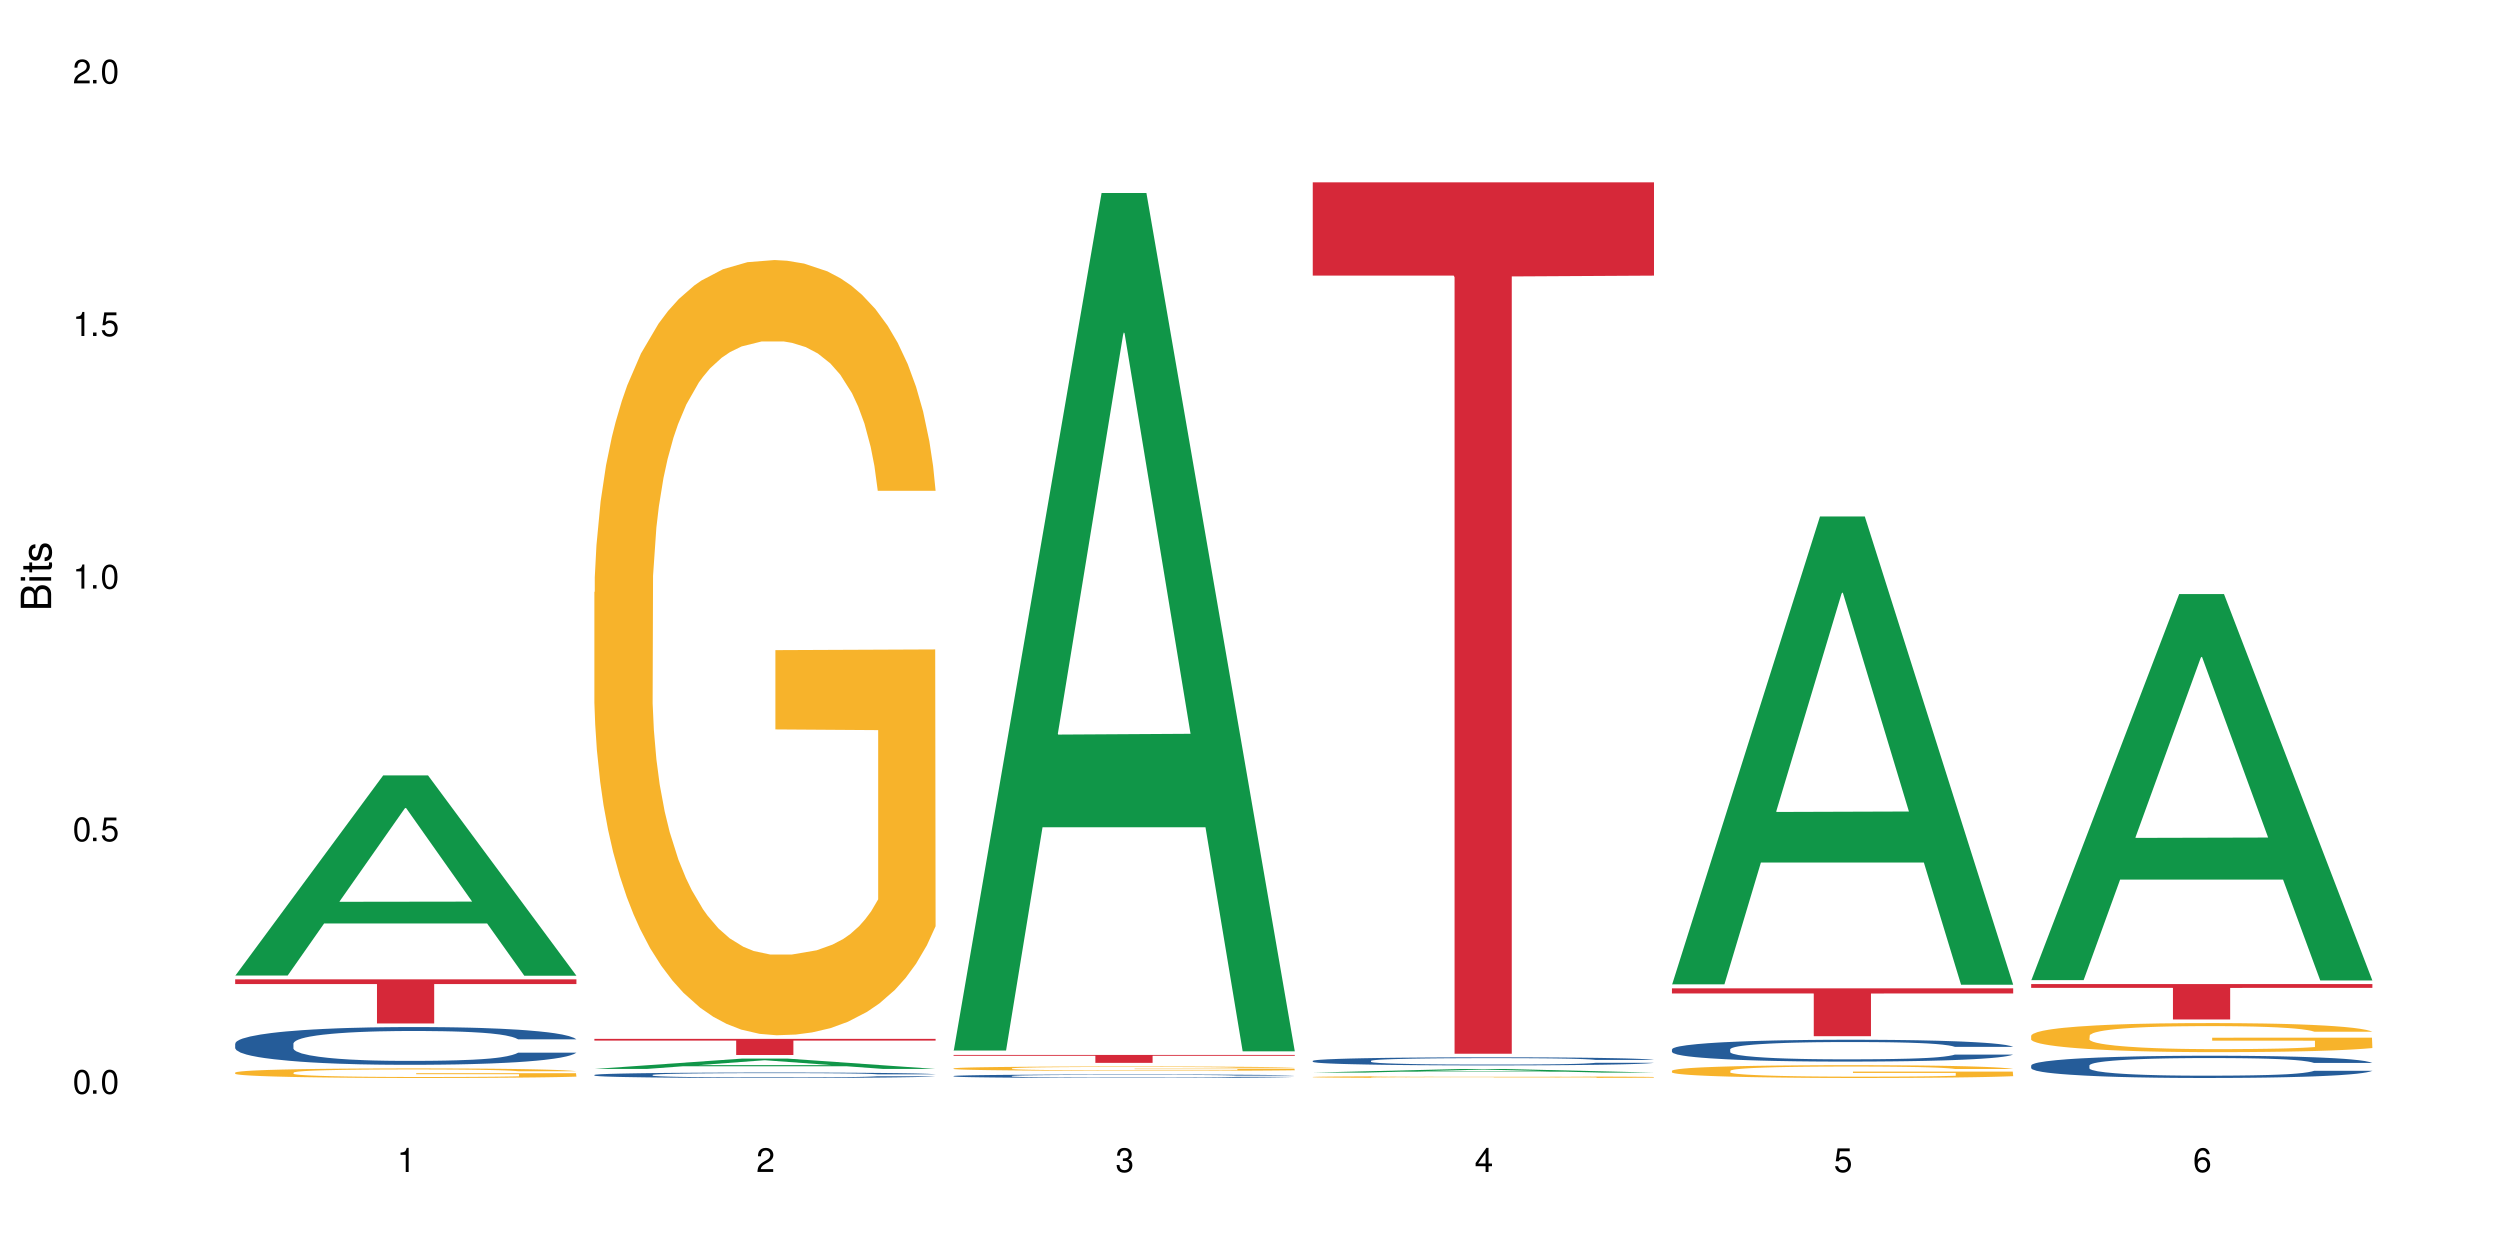
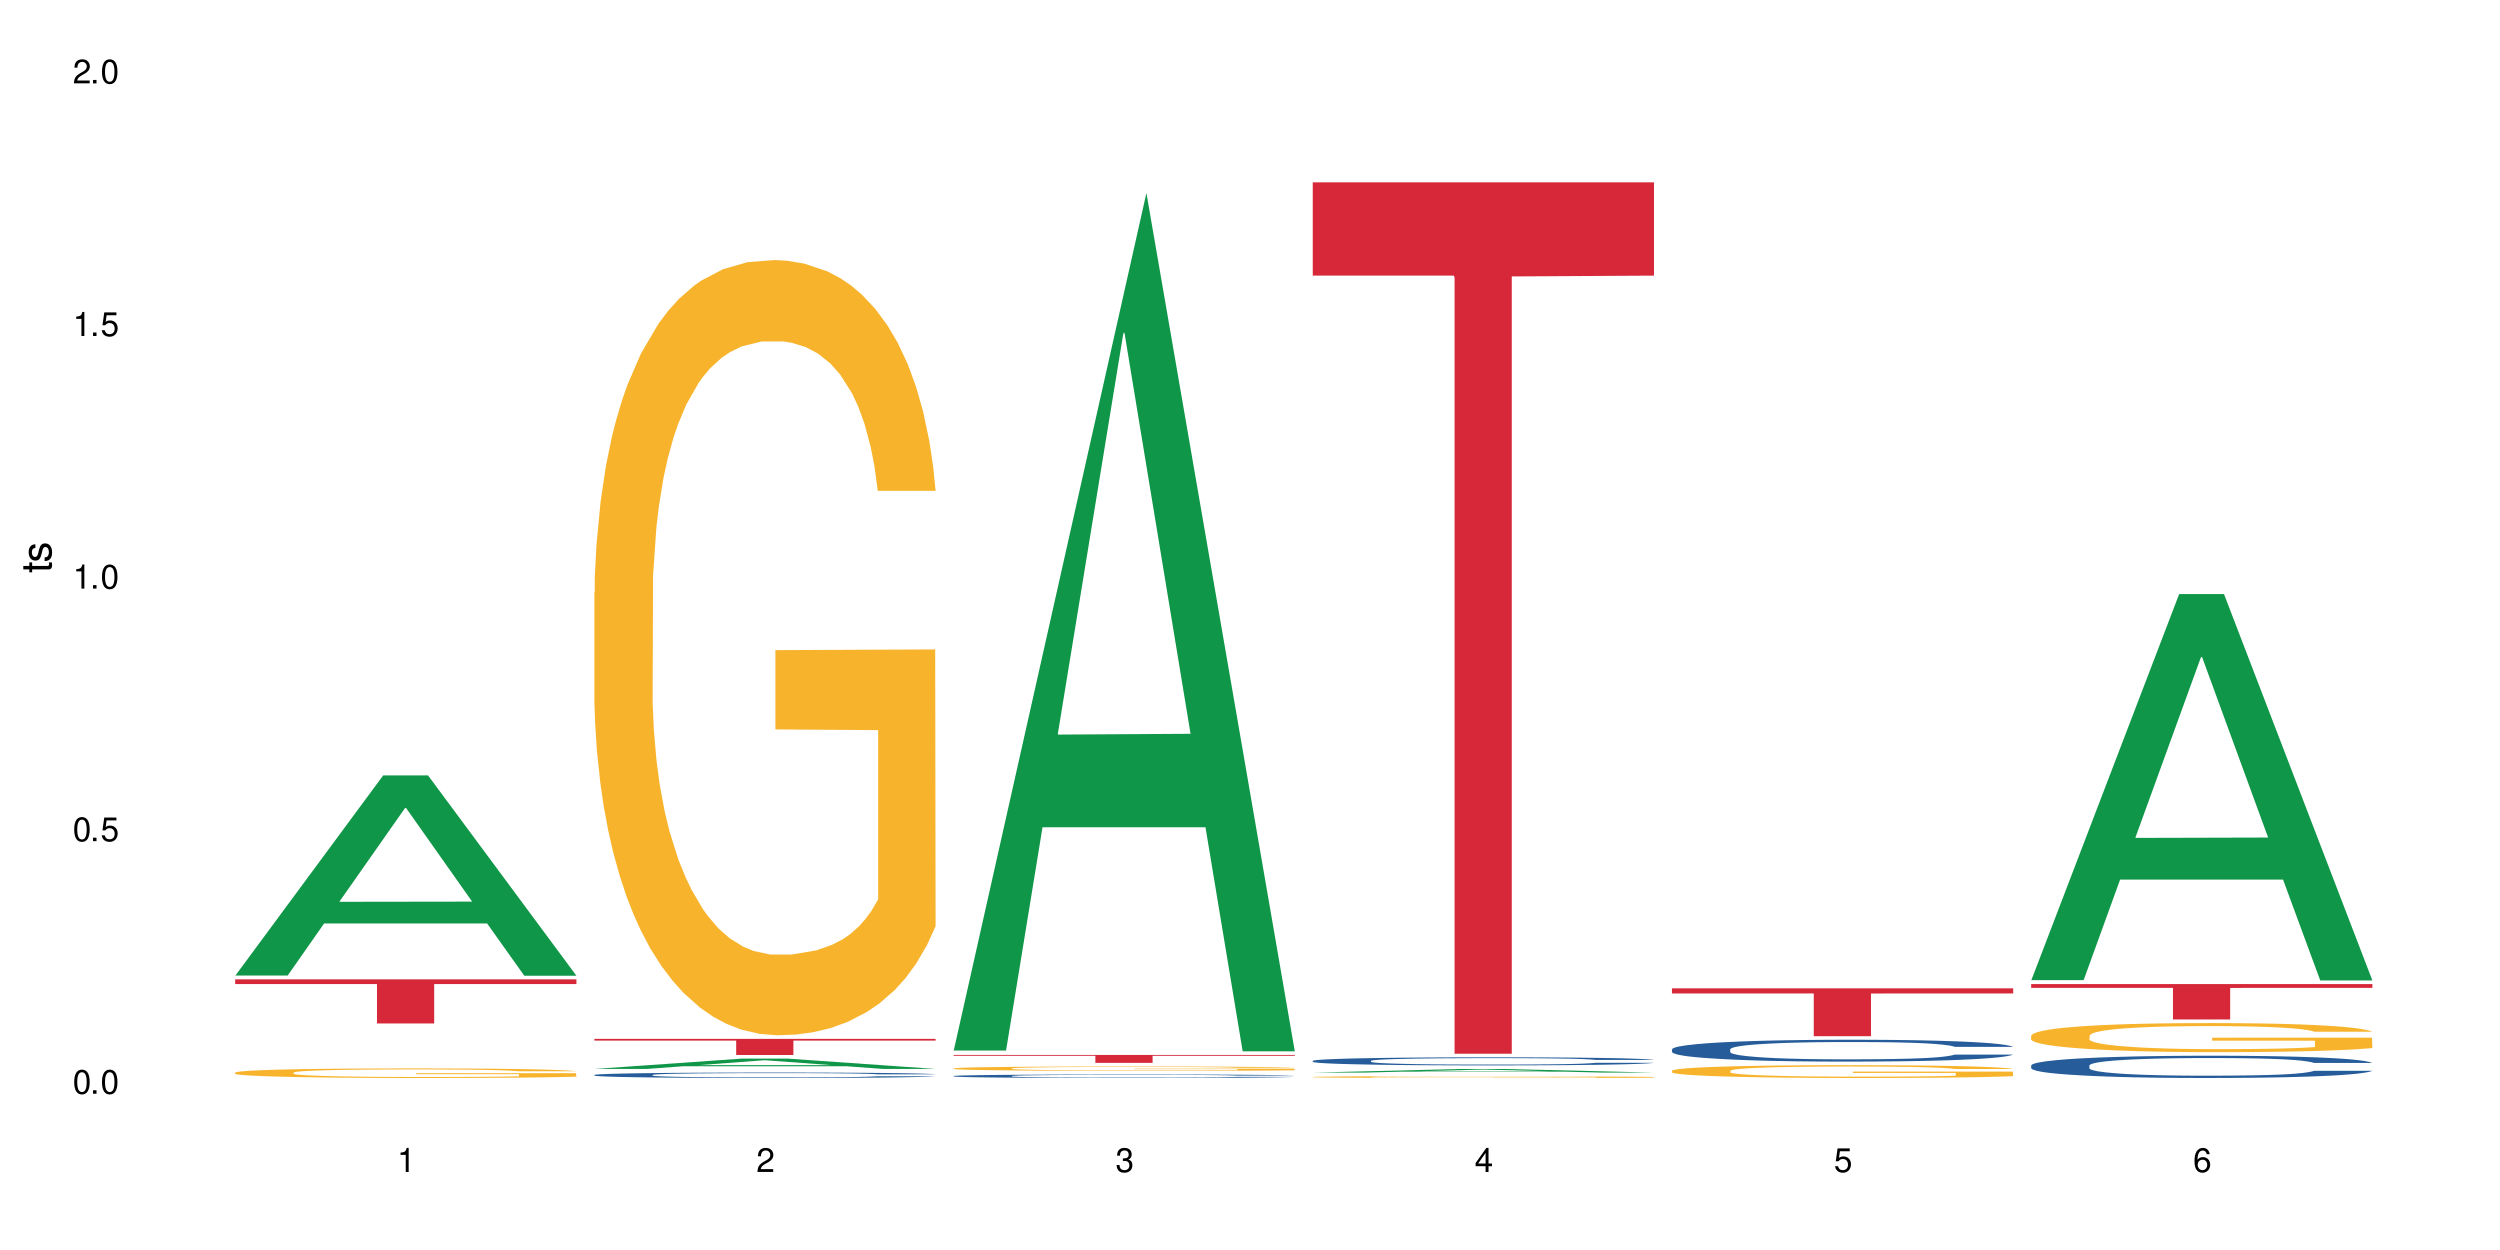
<svg xmlns="http://www.w3.org/2000/svg" xmlns:xlink="http://www.w3.org/1999/xlink" width="720" height="360" viewBox="0 0 720 360">
  <defs>
    <g>
      <g id="glyph-0-0">
</g>
      <g id="glyph-0-1">
        <path d="M 2.641 -6.938 C 2 -6.938 1.422 -6.656 1.078 -6.172 C 0.641 -5.562 0.406 -4.641 0.406 -3.359 C 0.406 -1.016 1.188 0.219 2.641 0.219 C 4.078 0.219 4.859 -1.016 4.859 -3.297 C 4.859 -4.641 4.656 -5.547 4.203 -6.172 C 3.844 -6.656 3.281 -6.938 2.641 -6.938 Z M 2.641 -6.188 C 3.547 -6.188 4 -5.25 4 -3.375 C 4 -1.406 3.562 -0.484 2.625 -0.484 C 1.734 -0.484 1.281 -1.438 1.281 -3.344 C 1.281 -5.25 1.734 -6.188 2.641 -6.188 Z M 2.641 -6.188 " />
      </g>
      <g id="glyph-0-2">
        <path d="M 1.828 -1 L 0.828 -1 L 0.828 0 L 1.828 0 Z M 1.828 -1 " />
      </g>
      <g id="glyph-0-3">
        <path d="M 4.562 -6.797 L 1.062 -6.797 L 0.547 -3.094 L 1.328 -3.094 C 1.719 -3.562 2.047 -3.734 2.578 -3.734 C 3.484 -3.734 4.062 -3.109 4.062 -2.094 C 4.062 -1.125 3.484 -0.531 2.578 -0.531 C 1.828 -0.531 1.375 -0.906 1.188 -1.672 L 0.328 -1.672 C 0.453 -1.109 0.547 -0.844 0.75 -0.594 C 1.125 -0.078 1.828 0.219 2.594 0.219 C 3.969 0.219 4.922 -0.781 4.922 -2.219 C 4.922 -3.562 4.031 -4.484 2.719 -4.484 C 2.25 -4.484 1.859 -4.359 1.469 -4.062 L 1.734 -5.969 L 4.562 -5.969 Z M 4.562 -6.797 " />
      </g>
      <g id="glyph-0-4">
        <path d="M 2.484 -4.938 L 2.484 0 L 3.328 0 L 3.328 -6.938 L 2.766 -6.938 C 2.469 -5.875 2.281 -5.734 0.984 -5.562 L 0.984 -4.938 Z M 2.484 -4.938 " />
      </g>
      <g id="glyph-0-5">
        <path d="M 4.859 -0.828 L 1.281 -0.828 C 1.359 -1.406 1.672 -1.781 2.5 -2.281 L 3.469 -2.828 C 4.406 -3.344 4.906 -4.062 4.906 -4.906 C 4.906 -5.484 4.672 -6.031 4.266 -6.406 C 3.859 -6.766 3.375 -6.938 2.719 -6.938 C 1.859 -6.938 1.219 -6.625 0.844 -6.031 C 0.609 -5.672 0.5 -5.234 0.484 -4.531 L 1.328 -4.531 C 1.359 -5.016 1.406 -5.281 1.531 -5.516 C 1.75 -5.938 2.188 -6.203 2.703 -6.203 C 3.469 -6.203 4.031 -5.641 4.031 -4.891 C 4.031 -4.344 3.719 -3.859 3.125 -3.516 L 2.234 -3 C 0.812 -2.172 0.406 -1.531 0.328 -0.016 L 4.859 -0.016 Z M 4.859 -0.828 " />
      </g>
      <g id="glyph-0-6">
        <path d="M 2.125 -3.188 L 2.578 -3.188 C 3.5 -3.188 3.984 -2.766 3.984 -1.922 C 3.984 -1.062 3.469 -0.531 2.594 -0.531 C 1.656 -0.531 1.203 -1 1.156 -2.016 L 0.312 -2.016 C 0.344 -1.453 0.438 -1.094 0.609 -0.781 C 0.953 -0.109 1.625 0.219 2.547 0.219 C 3.953 0.219 4.859 -0.625 4.859 -1.938 C 4.859 -2.828 4.516 -3.297 3.703 -3.594 C 4.344 -3.844 4.656 -4.328 4.656 -5.031 C 4.656 -6.219 3.875 -6.938 2.578 -6.938 C 1.203 -6.938 0.484 -6.172 0.453 -4.703 L 1.297 -4.703 C 1.312 -5.125 1.344 -5.359 1.453 -5.578 C 1.641 -5.969 2.062 -6.203 2.594 -6.203 C 3.344 -6.203 3.797 -5.75 3.797 -5 C 3.797 -4.516 3.609 -4.219 3.25 -4.047 C 3.016 -3.953 2.703 -3.922 2.125 -3.906 Z M 2.125 -3.188 " />
      </g>
      <g id="glyph-0-7">
        <path d="M 3.141 -1.672 L 3.141 0 L 3.984 0 L 3.984 -1.672 L 4.984 -1.672 L 4.984 -2.438 L 3.984 -2.438 L 3.984 -6.938 L 3.359 -6.938 L 0.266 -2.578 L 0.266 -1.672 Z M 3.141 -2.438 L 1 -2.438 L 3.141 -5.5 Z M 3.141 -2.438 " />
      </g>
      <g id="glyph-0-8">
        <path d="M 4.781 -5.125 C 4.609 -6.266 3.891 -6.938 2.844 -6.938 C 2.094 -6.938 1.422 -6.578 1.031 -5.953 C 0.594 -5.266 0.406 -4.422 0.406 -3.172 C 0.406 -2 0.578 -1.25 0.984 -0.641 C 1.359 -0.078 1.953 0.219 2.703 0.219 C 3.984 0.219 4.922 -0.75 4.922 -2.094 C 4.922 -3.375 4.062 -4.281 2.844 -4.281 C 2.172 -4.281 1.641 -4.031 1.281 -3.516 C 1.281 -5.234 1.828 -6.188 2.797 -6.188 C 3.391 -6.188 3.797 -5.797 3.938 -5.125 Z M 2.734 -3.531 C 3.547 -3.531 4.062 -2.953 4.062 -2.031 C 4.062 -1.156 3.484 -0.531 2.703 -0.531 C 1.922 -0.531 1.328 -1.188 1.328 -2.078 C 1.328 -2.938 1.906 -3.531 2.734 -3.531 Z M 2.734 -3.531 " />
      </g>
      <g id="glyph-1-0">
</g>
      <g id="glyph-1-1">
-         <path d="M 0 -0.953 L 0 -4.891 C 0 -5.719 -0.234 -6.344 -0.734 -6.797 C -1.188 -7.234 -1.812 -7.469 -2.5 -7.469 C -3.547 -7.469 -4.188 -7 -4.625 -5.875 C -4.984 -6.688 -5.625 -7.094 -6.531 -7.094 C -7.172 -7.094 -7.734 -6.859 -8.141 -6.391 C -8.562 -5.922 -8.75 -5.344 -8.75 -4.5 L -8.75 -0.953 Z M -4.984 -2.062 L -7.766 -2.062 L -7.766 -4.219 C -7.766 -4.844 -7.688 -5.203 -7.453 -5.5 C -7.219 -5.812 -6.859 -5.969 -6.375 -5.969 C -5.891 -5.969 -5.531 -5.812 -5.297 -5.5 C -5.062 -5.203 -4.984 -4.844 -4.984 -4.219 Z M -0.984 -2.062 L -4 -2.062 L -4 -4.781 C -4 -5.766 -3.438 -6.359 -2.484 -6.359 C -1.547 -6.359 -0.984 -5.766 -0.984 -4.781 Z M -0.984 -2.062 " />
-       </g>
+         </g>
      <g id="glyph-1-2">
-         <path d="M -6.281 -1.797 L -6.281 -0.797 L 0 -0.797 L 0 -1.797 Z M -8.75 -1.797 L -8.75 -0.797 L -7.484 -0.797 L -7.484 -1.797 Z M -8.75 -1.797 " />
-       </g>
+         </g>
      <g id="glyph-1-3">
        <path d="M -6.281 -3.047 L -6.281 -2.016 L -8.016 -2.016 L -8.016 -1.016 L -6.281 -1.016 L -6.281 -0.172 L -5.469 -0.172 L -5.469 -1.016 L -0.719 -1.016 C -0.078 -1.016 0.281 -1.453 0.281 -2.234 C 0.281 -2.5 0.25 -2.719 0.188 -3.047 L -0.641 -3.047 C -0.609 -2.906 -0.594 -2.766 -0.594 -2.562 C -0.594 -2.141 -0.719 -2.016 -1.156 -2.016 L -5.469 -2.016 L -5.469 -3.047 Z M -6.281 -3.047 " />
      </g>
      <g id="glyph-1-4">
        <path d="M -4.531 -5.25 C -5.766 -5.25 -6.469 -4.422 -6.469 -2.969 C -6.469 -1.516 -5.719 -0.562 -4.547 -0.562 C -3.562 -0.562 -3.094 -1.062 -2.734 -2.562 L -2.516 -3.484 C -2.344 -4.188 -2.094 -4.469 -1.641 -4.469 C -1.047 -4.469 -0.641 -3.875 -0.641 -3 C -0.641 -2.453 -0.797 -2 -1.062 -1.75 C -1.25 -1.594 -1.422 -1.531 -1.875 -1.469 L -1.875 -0.406 C -0.422 -0.453 0.281 -1.266 0.281 -2.922 C 0.281 -4.5 -0.5 -5.516 -1.719 -5.516 C -2.656 -5.516 -3.172 -4.984 -3.469 -3.734 L -3.703 -2.766 C -3.891 -1.953 -4.156 -1.609 -4.594 -1.609 C -5.188 -1.609 -5.547 -2.125 -5.547 -2.938 C -5.547 -3.75 -5.203 -4.172 -4.531 -4.203 Z M -4.531 -5.25 " />
      </g>
    </g>
  </defs>
  <rect x="-72" y="-36" width="864" height="432" fill="rgb(100%, 100%, 100%)" fill-opacity="1" />
  <path fill-rule="nonzero" fill="rgb(6.275%, 58.824%, 28.235%)" fill-opacity="1" d="M 67.73 280.953 L 67.836 280.898 L 110.359 223.316 L 123.273 223.316 L 166.008 281.008 L 150.992 281.008 L 140.281 265.949 L 93.352 265.949 L 82.852 280.953 L 67.73 280.953 L 97.863 259.719 L 135.977 259.664 L 116.973 232.742 L 116.766 232.688 L 116.555 232.852 L 97.758 259.664 L 97.863 259.719 Z M 67.73 280.953 " />
-   <path fill-rule="nonzero" fill="rgb(14.51%, 36.078%, 60%)" fill-opacity="1" d="M 67.73 300.527 L 67.852 300.52 L 67.852 300.281 L 68.211 299.902 L 69.051 299.426 L 69.887 299.098 L 72.047 298.512 L 75.043 297.945 L 78.156 297.508 L 80.434 297.25 L 82.473 297.051 L 87.145 296.684 L 90.145 296.496 L 93.379 296.328 L 97.332 296.156 L 100.211 296.059 L 106.684 295.898 L 111.477 295.832 L 115.191 295.801 L 123.223 295.801 L 128.016 295.84 L 131.492 295.891 L 135.324 295.969 L 138.562 296.059 L 144.195 296.277 L 149.227 296.555 L 151.504 296.715 L 155.102 297.023 L 157.855 297.32 L 159.773 297.578 L 161.934 297.945 L 163.848 298.395 L 165.289 298.898 L 166.008 299.328 L 149.227 299.328 L 148.391 298.93 L 147.43 298.621 L 145.633 298.215 L 143.836 297.926 L 141.316 297.637 L 139.039 297.449 L 135.926 297.262 L 133.168 297.141 L 130.293 297.051 L 127.535 296.992 L 122.262 296.934 L 116.148 296.934 L 113.871 296.953 L 109.199 297.031 L 106.684 297.102 L 103.086 297.242 L 100.57 297.371 L 97.574 297.57 L 95.535 297.738 L 93.02 297.996 L 91.223 298.223 L 89.184 298.551 L 87.984 298.801 L 86.906 299.078 L 85.949 299.406 L 85.23 299.754 L 84.75 300.121 L 84.508 300.48 L 84.508 302.02 L 84.75 302.379 L 85.348 302.793 L 86.906 303.398 L 89.184 303.926 L 91.82 304.344 L 94.336 304.641 L 95.777 304.781 L 97.691 304.941 L 100.688 305.141 L 105.004 305.336 L 107.52 305.418 L 111.355 305.496 L 115.312 305.535 L 120.586 305.535 L 125.258 305.496 L 128.375 305.445 L 131.609 305.367 L 136.043 305.199 L 138.801 305.039 L 141.199 304.852 L 142.996 304.66 L 144.195 304.504 L 145.992 304.195 L 147.43 303.855 L 148.508 303.508 L 149.227 303.172 L 166.008 303.172 L 165.289 303.57 L 164.207 303.957 L 163.129 304.246 L 161.453 304.594 L 159.535 304.898 L 156.777 305.25 L 154.5 305.477 L 151.504 305.727 L 148.75 305.914 L 145.754 306.082 L 141.316 306.281 L 138.441 306.379 L 135.324 306.469 L 131.609 306.551 L 126.938 306.617 L 121.902 306.66 L 117.227 306.668 L 112.195 306.648 L 108.48 306.609 L 103.566 306.52 L 97.453 306.34 L 93.02 306.152 L 89.543 305.965 L 86.547 305.766 L 83.191 305.496 L 78.875 305.059 L 76.238 304.723 L 74.441 304.445 L 72.406 304.055 L 70.969 303.707 L 69.289 303.152 L 68.09 302.445 L 67.73 301.898 Z M 67.73 300.527 " />
  <path fill-rule="nonzero" fill="rgb(96.863%, 70.196%, 16.863%)" fill-opacity="1" d="M 67.73 308.887 L 67.852 308.883 L 67.852 308.832 L 68.332 308.719 L 69.527 308.562 L 71.086 308.434 L 72.766 308.332 L 73.844 308.281 L 75.641 308.207 L 77.199 308.148 L 81.152 308.035 L 86.188 307.93 L 88.945 307.887 L 92.059 307.844 L 96.496 307.797 L 98.531 307.777 L 104.766 307.738 L 111.836 307.711 L 119.625 307.703 L 123.223 307.707 L 128.133 307.719 L 134.848 307.746 L 138.68 307.77 L 141.676 307.797 L 144.793 307.828 L 148.629 307.879 L 152.223 307.938 L 155.102 308 L 157.977 308.074 L 160.375 308.156 L 162.41 308.242 L 164.207 308.348 L 165.289 308.438 L 166.008 308.523 L 149.348 308.523 L 148.391 308.438 L 147.309 308.367 L 145.512 308.285 L 143.715 308.227 L 141.918 308.18 L 138.562 308.113 L 135.684 308.07 L 132.09 308.035 L 128.613 308.016 L 124.66 308 L 122.262 307.992 L 115.91 307.992 L 110.156 308.012 L 106.801 308.031 L 104.406 308.051 L 101.047 308.09 L 99.012 308.121 L 97.812 308.141 L 94.219 308.219 L 91.82 308.289 L 90.504 308.336 L 88.824 308.41 L 87.625 308.48 L 86.309 308.582 L 85.59 308.656 L 84.629 308.828 L 84.508 309.281 L 84.871 309.375 L 85.59 309.48 L 86.547 309.57 L 87.984 309.664 L 89.422 309.738 L 91.941 309.836 L 94.098 309.902 L 95.777 309.945 L 99.012 310.012 L 100.328 310.035 L 103.445 310.082 L 106.684 310.117 L 110.637 310.145 L 113.633 310.16 L 118.426 310.172 L 124.539 310.172 L 131.73 310.16 L 136.285 310.137 L 139.398 310.117 L 141.438 310.102 L 143.953 310.074 L 145.754 310.047 L 147.43 310.02 L 149.469 309.977 L 149.469 309.375 L 119.863 309.375 L 119.863 309.09 L 165.887 309.09 L 166.008 310.074 L 163.488 310.141 L 160.375 310.207 L 157.379 310.258 L 154.262 310.301 L 149.828 310.348 L 146.23 310.379 L 140.719 310.414 L 135.684 310.434 L 130.41 310.449 L 125.738 310.457 L 120.223 310.461 L 115.312 310.457 L 110.039 310.441 L 105.844 310.422 L 102.008 310.395 L 98.172 310.363 L 93.379 310.309 L 90.262 310.266 L 87.027 310.215 L 83.789 310.152 L 80.914 310.082 L 78.996 310.031 L 77.078 309.969 L 75.043 309.895 L 73.125 309.809 L 71.688 309.73 L 70.367 309.641 L 69.41 309.559 L 68.449 309.445 L 67.969 309.355 L 67.73 309.277 Z M 67.73 308.887 " />
  <path fill-rule="nonzero" fill="rgb(83.922%, 15.686%, 22.353%)" fill-opacity="1" d="M 67.73 282.043 L 166.008 282.043 L 166.008 283.406 L 125.047 283.418 L 125.047 294.766 L 108.57 294.766 L 108.57 283.43 L 108.332 283.406 L 67.73 283.406 Z M 67.73 282.043 " />
  <path fill-rule="nonzero" fill="rgb(6.275%, 58.824%, 28.235%)" fill-opacity="1" d="M 171.18 307.855 L 171.285 307.852 L 213.809 304.871 L 226.723 304.871 L 269.453 307.859 L 254.441 307.859 L 243.73 307.078 L 196.797 307.078 L 186.297 307.855 L 171.18 307.855 L 201.312 306.754 L 239.426 306.754 L 220.422 305.359 L 220.211 305.355 L 220 305.363 L 201.207 306.754 L 201.312 306.754 Z M 171.18 307.855 " />
  <path fill-rule="nonzero" fill="rgb(14.51%, 36.078%, 60%)" fill-opacity="1" d="M 171.18 309.574 L 171.297 309.574 L 171.297 309.539 L 171.66 309.484 L 172.496 309.418 L 173.336 309.367 L 175.492 309.285 L 178.488 309.203 L 181.605 309.141 L 183.883 309.102 L 185.922 309.074 L 190.594 309.02 L 193.59 308.992 L 196.828 308.969 L 200.781 308.945 L 203.656 308.93 L 210.129 308.906 L 214.922 308.898 L 218.641 308.895 L 226.668 308.895 L 231.461 308.898 L 234.938 308.906 L 238.773 308.918 L 242.008 308.93 L 247.641 308.961 L 252.676 309.004 L 254.953 309.027 L 258.547 309.07 L 261.305 309.113 L 263.223 309.148 L 265.379 309.203 L 267.297 309.266 L 268.734 309.34 L 269.453 309.402 L 252.676 309.402 L 251.836 309.344 L 250.879 309.301 L 249.082 309.242 L 247.281 309.199 L 244.766 309.16 L 242.488 309.133 L 239.371 309.105 L 236.617 309.086 L 233.738 309.074 L 230.984 309.066 L 225.711 309.059 L 217.32 309.059 L 212.645 309.07 L 210.129 309.082 L 206.535 309.102 L 204.016 309.121 L 201.02 309.148 L 198.984 309.172 L 196.469 309.211 L 194.668 309.242 L 192.633 309.289 L 191.434 309.324 L 190.355 309.367 L 189.395 309.414 L 188.676 309.465 L 188.199 309.516 L 187.957 309.566 L 187.957 309.789 L 188.199 309.84 L 188.797 309.902 L 190.355 309.988 L 192.633 310.066 L 195.27 310.125 L 197.785 310.168 L 199.223 310.188 L 201.141 310.211 L 204.137 310.238 L 208.453 310.27 L 210.969 310.281 L 214.805 310.293 L 218.758 310.297 L 224.031 310.297 L 228.707 310.293 L 231.82 310.285 L 235.059 310.273 L 239.492 310.25 L 242.25 310.227 L 244.645 310.199 L 246.445 310.172 L 247.641 310.148 L 249.441 310.105 L 250.879 310.055 L 251.957 310.004 L 252.676 309.957 L 269.453 309.957 L 268.734 310.012 L 267.656 310.07 L 266.578 310.109 L 264.898 310.16 L 262.984 310.207 L 260.227 310.254 L 257.949 310.289 L 254.953 310.324 L 252.195 310.352 L 249.199 310.375 L 244.766 310.406 L 241.891 310.418 L 238.773 310.434 L 235.059 310.441 L 230.383 310.453 L 225.352 310.457 L 220.676 310.461 L 215.645 310.457 L 211.926 310.453 L 207.012 310.438 L 200.902 310.414 L 196.469 310.387 L 192.992 310.359 L 189.996 310.328 L 186.641 310.293 L 182.324 310.227 L 179.688 310.18 L 177.891 310.141 L 175.852 310.082 L 174.414 310.035 L 172.738 309.953 L 171.539 309.852 L 171.18 309.773 Z M 171.18 309.574 " />
  <path fill-rule="nonzero" fill="rgb(96.863%, 70.196%, 16.863%)" fill-opacity="1" d="M 171.18 170.52 L 171.297 170.312 L 171.297 166.234 L 171.777 157.062 L 172.977 144.418 L 174.535 134.02 L 176.211 125.863 L 177.293 121.582 L 179.09 115.465 L 180.648 110.98 L 184.602 101.805 L 189.637 93.242 L 192.391 89.57 L 195.508 86.105 L 199.941 82.23 L 201.98 80.805 L 208.211 77.543 L 215.281 75.504 L 223.074 74.891 L 226.668 75.094 L 231.582 75.91 L 238.293 78.152 L 242.129 80.191 L 245.125 82.23 L 248.242 84.883 L 252.078 88.961 L 255.672 93.852 L 258.547 98.746 L 261.426 104.863 L 263.82 111.387 L 265.859 118.523 L 267.656 127.086 L 268.734 134.223 L 269.453 141.359 L 252.797 141.359 L 251.836 134.223 L 250.758 128.719 L 248.961 121.992 L 247.164 117.098 L 245.363 113.223 L 242.008 107.922 L 239.133 104.66 L 235.539 101.805 L 232.062 99.969 L 228.105 98.746 L 225.711 98.34 L 219.359 98.34 L 213.605 99.766 L 210.25 101.398 L 207.852 103.027 L 204.496 106.086 L 202.461 108.535 L 201.262 110.164 L 197.664 116.484 L 195.27 122.195 L 193.949 126.07 L 192.273 132.184 L 191.074 137.691 L 189.754 145.848 L 189.035 151.965 L 188.078 165.828 L 187.957 202.531 L 188.316 210.277 L 189.035 218.637 L 189.996 225.977 L 191.434 233.727 L 192.871 239.637 L 195.387 247.59 L 197.547 252.891 L 199.223 256.359 L 202.461 261.863 L 203.777 263.699 L 206.895 267.367 L 210.129 270.223 L 214.086 272.668 L 217.082 273.895 L 221.875 274.914 L 227.988 274.914 L 235.18 273.688 L 239.73 272.059 L 242.848 270.426 L 244.887 269 L 247.402 266.758 L 249.199 264.719 L 250.879 262.477 L 252.914 259.008 L 252.914 210.277 L 223.312 210.074 L 223.312 187.238 L 269.336 187.035 L 269.453 266.758 L 266.938 272.262 L 263.82 277.562 L 260.824 281.641 L 257.711 285.109 L 253.273 288.98 L 249.68 291.43 L 244.168 294.281 L 239.133 296.117 L 233.859 297.34 L 229.184 297.953 L 223.672 298.156 L 218.758 297.75 L 213.484 296.527 L 209.289 294.895 L 205.457 292.855 L 201.621 290.203 L 196.828 285.922 L 193.711 282.457 L 190.473 278.176 L 187.238 273.078 L 184.363 267.574 L 182.445 263.289 L 180.527 258.398 L 178.488 252.281 L 176.57 245.348 L 175.133 239.027 L 173.816 231.891 L 172.855 225.16 L 171.898 215.988 L 171.418 208.645 L 171.18 202.324 Z M 171.18 170.52 " />
  <path fill-rule="nonzero" fill="rgb(83.922%, 15.686%, 22.353%)" fill-opacity="1" d="M 171.18 299.191 L 269.453 299.191 L 269.453 299.691 L 228.496 299.695 L 228.496 303.836 L 212.02 303.836 L 212.02 299.699 L 211.777 299.691 L 171.18 299.691 Z M 171.18 299.191 " />
-   <path fill-rule="nonzero" fill="rgb(6.275%, 58.824%, 28.235%)" fill-opacity="1" d="M 274.629 302.551 L 274.73 302.32 L 317.254 55.582 L 330.168 55.582 L 372.902 302.781 L 357.887 302.781 L 347.18 238.254 L 300.246 238.254 L 289.746 302.551 L 274.629 302.551 L 304.762 211.562 L 342.875 211.332 L 323.871 95.969 L 323.66 95.738 L 323.449 96.434 L 304.656 211.332 L 304.762 211.562 Z M 274.629 302.551 " />
+   <path fill-rule="nonzero" fill="rgb(6.275%, 58.824%, 28.235%)" fill-opacity="1" d="M 274.629 302.551 L 274.73 302.32 L 330.168 55.582 L 372.902 302.781 L 357.887 302.781 L 347.18 238.254 L 300.246 238.254 L 289.746 302.551 L 274.629 302.551 L 304.762 211.562 L 342.875 211.332 L 323.871 95.969 L 323.66 95.738 L 323.449 96.434 L 304.656 211.332 L 304.762 211.562 Z M 274.629 302.551 " />
  <path fill-rule="nonzero" fill="rgb(14.51%, 36.078%, 60%)" fill-opacity="1" d="M 274.629 309.891 L 274.746 309.887 L 274.746 309.867 L 275.105 309.832 L 275.945 309.785 L 276.785 309.758 L 278.941 309.703 L 281.938 309.648 L 285.055 309.609 L 287.332 309.586 L 289.367 309.566 L 294.043 309.531 L 297.039 309.516 L 300.273 309.496 L 304.23 309.48 L 307.105 309.473 L 313.578 309.457 L 318.371 309.453 L 322.086 309.449 L 330.117 309.449 L 334.91 309.453 L 338.387 309.457 L 342.223 309.465 L 345.457 309.473 L 351.09 309.492 L 356.125 309.52 L 358.402 309.535 L 361.996 309.562 L 364.754 309.59 L 366.672 309.613 L 368.828 309.648 L 370.746 309.691 L 372.184 309.738 L 372.902 309.777 L 356.125 309.777 L 355.285 309.738 L 354.324 309.711 L 352.527 309.672 L 350.73 309.648 L 348.215 309.621 L 345.938 309.602 L 342.82 309.586 L 340.062 309.574 L 337.188 309.566 L 334.43 309.559 L 329.156 309.555 L 320.77 309.555 L 316.094 309.562 L 313.578 309.57 L 309.98 309.582 L 307.465 309.594 L 304.469 309.613 L 302.434 309.629 L 299.914 309.652 L 298.117 309.676 L 296.078 309.707 L 294.883 309.727 L 293.801 309.754 L 292.844 309.785 L 292.125 309.816 L 291.645 309.852 L 291.406 309.883 L 291.406 310.027 L 291.645 310.062 L 292.246 310.102 L 293.801 310.156 L 296.078 310.207 L 298.715 310.242 L 301.234 310.273 L 302.672 310.285 L 304.59 310.301 L 307.586 310.316 L 311.898 310.336 L 314.418 310.344 L 318.25 310.352 L 322.207 310.355 L 327.48 310.355 L 332.152 310.352 L 335.27 310.348 L 338.508 310.34 L 342.941 310.324 L 345.695 310.309 L 348.094 310.293 L 349.891 310.273 L 351.09 310.258 L 352.887 310.23 L 354.324 310.199 L 355.406 310.168 L 356.125 310.137 L 372.902 310.137 L 372.184 310.172 L 371.105 310.207 L 370.027 310.234 L 368.348 310.266 L 366.43 310.297 L 363.676 310.328 L 361.398 310.348 L 358.402 310.371 L 355.645 310.391 L 352.648 310.406 L 348.215 310.426 L 345.336 310.434 L 342.223 310.441 L 338.508 310.449 L 333.832 310.457 L 328.797 310.461 L 324.125 310.461 L 319.09 310.457 L 315.375 310.453 L 310.461 310.445 L 304.348 310.43 L 299.914 310.414 L 296.438 310.395 L 293.441 310.375 L 290.086 310.352 L 285.773 310.312 L 283.137 310.277 L 281.34 310.254 L 279.301 310.219 L 277.863 310.184 L 276.184 310.133 L 274.988 310.066 L 274.629 310.016 Z M 274.629 309.891 " />
  <path fill-rule="nonzero" fill="rgb(96.863%, 70.196%, 16.863%)" fill-opacity="1" d="M 274.629 307.688 L 274.746 307.688 L 274.746 307.664 L 275.227 307.613 L 276.426 307.539 L 277.984 307.48 L 279.66 307.434 L 280.738 307.41 L 282.535 307.375 L 284.094 307.352 L 288.051 307.297 L 293.082 307.25 L 295.84 307.23 L 298.957 307.211 L 303.391 307.188 L 305.43 307.18 L 311.66 307.16 L 318.73 307.148 L 326.52 307.145 L 330.117 307.148 L 335.031 307.152 L 341.742 307.164 L 345.578 307.176 L 348.574 307.188 L 351.688 307.203 L 355.523 307.227 L 359.121 307.254 L 361.996 307.281 L 364.871 307.316 L 367.27 307.352 L 369.309 307.395 L 371.105 307.441 L 372.184 307.484 L 372.902 307.523 L 356.242 307.523 L 355.285 307.484 L 354.207 307.453 L 352.41 307.414 L 350.609 307.387 L 348.812 307.363 L 345.457 307.332 L 342.582 307.316 L 338.984 307.297 L 335.512 307.289 L 331.555 307.281 L 329.156 307.277 L 322.805 307.277 L 317.055 307.285 L 313.699 307.297 L 311.301 307.305 L 307.945 307.324 L 305.906 307.336 L 304.707 307.348 L 301.113 307.383 L 298.715 307.414 L 297.398 307.438 L 295.719 307.473 L 294.523 307.504 L 293.203 307.547 L 292.484 307.582 L 291.527 307.66 L 291.406 307.871 L 291.766 307.914 L 292.484 307.961 L 293.441 308.004 L 294.883 308.047 L 296.32 308.082 L 298.836 308.125 L 300.992 308.156 L 302.672 308.176 L 305.906 308.207 L 307.227 308.219 L 310.34 308.238 L 313.578 308.254 L 317.531 308.27 L 320.527 308.273 L 325.324 308.281 L 331.434 308.281 L 338.625 308.273 L 343.18 308.266 L 346.297 308.254 L 348.332 308.246 L 350.852 308.234 L 352.648 308.223 L 354.324 308.211 L 356.363 308.191 L 356.363 307.914 L 326.762 307.914 L 326.762 307.785 L 372.781 307.781 L 372.902 308.234 L 370.387 308.266 L 367.27 308.297 L 364.273 308.32 L 361.156 308.34 L 356.723 308.359 L 353.129 308.375 L 347.613 308.391 L 342.582 308.402 L 337.309 308.41 L 332.633 308.41 L 327.121 308.414 L 322.207 308.41 L 316.934 308.402 L 312.738 308.395 L 308.902 308.383 L 305.07 308.367 L 300.273 308.344 L 297.16 308.324 L 293.922 308.301 L 290.688 308.27 L 287.809 308.238 L 285.895 308.215 L 283.977 308.188 L 281.938 308.152 L 280.02 308.113 L 278.582 308.078 L 277.262 308.035 L 276.305 308 L 275.348 307.945 L 274.867 307.906 L 274.629 307.867 Z M 274.629 307.688 " />
  <path fill-rule="nonzero" fill="rgb(83.922%, 15.686%, 22.353%)" fill-opacity="1" d="M 274.629 303.82 L 372.902 303.82 L 372.902 304.062 L 331.945 304.066 L 331.945 306.109 L 315.465 306.109 L 315.465 304.07 L 315.227 304.062 L 274.629 304.062 Z M 274.629 303.82 " />
  <path fill-rule="nonzero" fill="rgb(6.275%, 58.824%, 28.235%)" fill-opacity="1" d="M 378.074 308.906 L 378.18 308.906 L 420.703 307.871 L 433.617 307.871 L 476.352 308.906 L 461.336 308.906 L 450.625 308.637 L 403.695 308.637 L 393.195 308.906 L 378.074 308.906 L 408.207 308.523 L 446.32 308.523 L 427.316 308.039 L 427.109 308.039 L 426.898 308.043 L 408.105 308.523 L 408.207 308.523 Z M 378.074 308.906 " />
  <path fill-rule="nonzero" fill="rgb(14.51%, 36.078%, 60%)" fill-opacity="1" d="M 378.074 305.52 L 378.195 305.516 L 378.195 305.465 L 378.555 305.383 L 379.395 305.281 L 380.23 305.211 L 382.391 305.086 L 385.387 304.965 L 388.5 304.871 L 390.777 304.816 L 392.816 304.773 L 397.492 304.695 L 400.488 304.652 L 403.723 304.617 L 407.676 304.582 L 410.555 304.559 L 417.027 304.523 L 421.82 304.512 L 425.535 304.504 L 433.566 304.504 L 438.359 304.512 L 441.836 304.523 L 445.668 304.539 L 448.906 304.559 L 454.539 304.605 L 459.57 304.664 L 461.848 304.699 L 465.445 304.766 L 468.199 304.828 L 470.117 304.887 L 472.277 304.965 L 474.191 305.059 L 475.633 305.168 L 476.352 305.262 L 459.57 305.262 L 458.734 305.176 L 457.773 305.109 L 455.977 305.023 L 454.18 304.961 L 451.66 304.898 L 449.383 304.859 L 446.27 304.816 L 443.512 304.793 L 440.637 304.773 L 437.879 304.758 L 432.605 304.746 L 426.492 304.746 L 424.215 304.75 L 419.543 304.77 L 417.027 304.781 L 413.43 304.812 L 410.914 304.84 L 407.918 304.883 L 405.879 304.918 L 403.363 304.977 L 401.566 305.023 L 399.527 305.094 L 398.328 305.148 L 397.25 305.207 L 396.293 305.277 L 395.574 305.352 L 395.094 305.43 L 394.855 305.508 L 394.855 305.836 L 395.094 305.914 L 395.691 306.004 L 397.25 306.133 L 399.527 306.246 L 402.164 306.336 L 404.68 306.398 L 406.121 306.43 L 408.035 306.465 L 411.035 306.508 L 415.348 306.551 L 417.863 306.566 L 421.699 306.582 L 425.656 306.59 L 430.93 306.59 L 435.602 306.582 L 438.719 306.574 L 441.953 306.555 L 446.387 306.52 L 449.145 306.484 L 451.543 306.445 L 453.34 306.406 L 454.539 306.371 L 456.336 306.305 L 457.773 306.23 L 458.852 306.156 L 459.57 306.086 L 476.352 306.086 L 475.633 306.172 L 474.555 306.254 L 473.473 306.316 L 471.797 306.391 L 469.879 306.457 L 467.121 306.531 L 464.844 306.578 L 461.848 306.633 L 459.094 306.672 L 456.098 306.707 L 451.66 306.75 L 448.785 306.773 L 445.668 306.793 L 441.953 306.809 L 437.281 306.824 L 432.246 306.832 L 427.574 306.836 L 422.539 306.832 L 418.824 306.82 L 413.91 306.801 L 407.797 306.766 L 403.363 306.723 L 399.887 306.684 L 396.891 306.641 L 393.535 306.582 L 389.223 306.488 L 386.586 306.418 L 384.785 306.359 L 382.75 306.273 L 381.312 306.199 L 379.633 306.082 L 378.434 305.93 L 378.074 305.812 Z M 378.074 305.52 " />
  <path fill-rule="nonzero" fill="rgb(96.863%, 70.196%, 16.863%)" fill-opacity="1" d="M 378.074 310.164 L 378.195 310.164 L 378.195 310.156 L 378.676 310.133 L 379.871 310.105 L 381.43 310.078 L 383.109 310.062 L 384.188 310.051 L 385.984 310.035 L 387.543 310.027 L 391.496 310.004 L 396.531 309.984 L 399.289 309.977 L 402.402 309.969 L 406.84 309.961 L 408.875 309.957 L 415.109 309.949 L 422.18 309.945 L 429.969 309.941 L 433.566 309.941 L 438.48 309.945 L 445.191 309.949 L 449.023 309.953 L 452.02 309.961 L 455.137 309.965 L 458.973 309.977 L 462.566 309.988 L 465.445 309.996 L 468.32 310.012 L 470.719 310.027 L 472.754 310.043 L 474.555 310.062 L 475.633 310.082 L 476.352 310.098 L 459.691 310.098 L 458.734 310.082 L 457.652 310.066 L 455.855 310.051 L 454.059 310.039 L 452.262 310.031 L 448.906 310.02 L 446.027 310.012 L 442.434 310.004 L 438.957 310 L 435.004 309.996 L 426.254 309.996 L 420.5 310 L 417.145 310.004 L 414.75 310.008 L 411.395 310.016 L 409.355 310.02 L 408.156 310.023 L 404.562 310.039 L 402.164 310.051 L 400.848 310.062 L 399.168 310.074 L 397.969 310.09 L 396.652 310.105 L 395.934 310.121 L 394.973 310.152 L 394.855 310.238 L 395.215 310.258 L 395.934 310.277 L 396.891 310.293 L 398.328 310.312 L 399.766 310.324 L 402.285 310.344 L 404.441 310.355 L 406.121 310.363 L 409.355 310.375 L 410.672 310.379 L 413.789 310.391 L 417.027 310.395 L 420.98 310.402 L 423.977 310.402 L 428.77 310.406 L 434.883 310.406 L 442.074 310.402 L 446.629 310.398 L 449.746 310.395 L 451.781 310.395 L 454.297 310.387 L 456.098 310.383 L 457.773 310.379 L 459.812 310.371 L 459.812 310.258 L 430.211 310.258 L 430.211 310.203 L 476.23 310.203 L 476.352 310.387 L 473.832 310.398 L 470.719 310.414 L 467.723 310.422 L 464.605 310.43 L 460.172 310.438 L 456.574 310.445 L 451.062 310.453 L 446.027 310.457 L 440.754 310.457 L 436.082 310.461 L 425.656 310.461 L 420.383 310.457 L 416.188 310.453 L 412.352 310.449 L 408.516 310.441 L 403.723 310.434 L 400.605 310.426 L 397.371 310.414 L 394.133 310.402 L 391.258 310.391 L 387.422 310.367 L 385.387 310.355 L 383.469 310.336 L 382.031 310.324 L 380.711 310.309 L 379.754 310.293 L 378.793 310.27 L 378.316 310.254 L 378.074 310.238 Z M 378.074 310.164 " />
  <path fill-rule="nonzero" fill="rgb(83.922%, 15.686%, 22.353%)" fill-opacity="1" d="M 378.074 52.516 L 476.352 52.516 L 476.352 79.379 L 435.391 79.613 L 435.391 303.469 L 418.914 303.469 L 418.914 79.848 L 418.676 79.379 L 378.074 79.379 Z M 378.074 52.516 " />
-   <path fill-rule="nonzero" fill="rgb(6.275%, 58.824%, 28.235%)" fill-opacity="1" d="M 481.523 283.48 L 481.629 283.355 L 524.152 148.75 L 537.066 148.75 L 579.797 283.605 L 564.785 283.605 L 554.074 248.406 L 507.141 248.406 L 496.641 283.48 L 481.523 283.48 L 511.656 233.844 L 549.77 233.715 L 530.766 170.785 L 530.555 170.656 L 530.348 171.035 L 511.551 233.715 L 511.656 233.844 Z M 481.523 283.48 " />
  <path fill-rule="nonzero" fill="rgb(14.51%, 36.078%, 60%)" fill-opacity="1" d="M 481.523 302.188 L 481.645 302.184 L 481.645 302.047 L 482.004 301.828 L 482.84 301.551 L 483.68 301.359 L 485.836 301.023 L 488.832 300.695 L 491.949 300.441 L 494.227 300.293 L 496.266 300.176 L 500.938 299.965 L 503.934 299.855 L 507.172 299.758 L 511.125 299.66 L 514 299.602 L 520.473 299.512 L 525.27 299.469 L 528.984 299.453 L 537.012 299.453 L 541.809 299.477 L 545.281 299.504 L 549.117 299.551 L 552.352 299.602 L 557.984 299.73 L 563.02 299.891 L 565.297 299.98 L 568.891 300.16 L 571.648 300.332 L 573.566 300.48 L 575.723 300.695 L 577.641 300.953 L 579.078 301.246 L 579.797 301.492 L 563.02 301.492 L 562.18 301.262 L 561.223 301.086 L 559.426 300.852 L 557.625 300.684 L 555.109 300.516 L 552.832 300.406 L 549.715 300.297 L 546.961 300.23 L 544.082 300.176 L 541.328 300.145 L 536.055 300.109 L 529.941 300.109 L 527.664 300.121 L 522.992 300.164 L 520.473 300.207 L 516.879 300.285 L 514.363 300.359 L 511.367 300.477 L 509.328 300.574 L 506.812 300.723 L 505.012 300.855 L 502.977 301.047 L 501.777 301.188 L 500.699 301.352 L 499.738 301.539 L 499.02 301.742 L 498.543 301.953 L 498.301 302.16 L 498.301 303.051 L 498.543 303.258 L 499.141 303.5 L 500.699 303.852 L 502.977 304.156 L 505.613 304.395 L 508.129 304.566 L 509.566 304.648 L 511.484 304.742 L 514.48 304.855 L 518.797 304.969 L 521.312 305.016 L 525.148 305.062 L 529.102 305.086 L 534.375 305.086 L 539.051 305.062 L 542.168 305.035 L 545.402 304.988 L 549.836 304.891 L 552.594 304.797 L 554.988 304.688 L 556.789 304.578 L 557.984 304.488 L 559.785 304.309 L 561.223 304.113 L 562.301 303.914 L 563.02 303.719 L 579.797 303.719 L 579.078 303.949 L 578 304.172 L 576.922 304.34 L 575.246 304.539 L 573.328 304.719 L 570.57 304.918 L 568.293 305.051 L 565.297 305.195 L 562.539 305.305 L 559.543 305.402 L 555.109 305.516 L 552.234 305.574 L 549.117 305.625 L 545.402 305.672 L 540.727 305.711 L 535.695 305.734 L 531.02 305.742 L 525.988 305.73 L 522.27 305.707 L 517.359 305.656 L 511.246 305.551 L 506.812 305.441 L 503.336 305.332 L 500.34 305.219 L 496.984 305.062 L 492.668 304.809 L 490.031 304.613 L 488.234 304.453 L 486.195 304.23 L 484.758 304.027 L 483.082 303.707 L 481.883 303.297 L 481.523 302.98 Z M 481.523 302.188 " />
  <path fill-rule="nonzero" fill="rgb(96.863%, 70.196%, 16.863%)" fill-opacity="1" d="M 481.523 308.355 L 481.645 308.352 L 481.645 308.285 L 482.121 308.133 L 483.32 307.926 L 484.879 307.754 L 486.555 307.617 L 487.637 307.547 L 489.434 307.445 L 490.992 307.371 L 494.945 307.223 L 499.98 307.078 L 502.734 307.02 L 505.852 306.961 L 510.285 306.898 L 512.324 306.875 L 518.555 306.82 L 525.629 306.785 L 533.418 306.777 L 537.012 306.781 L 541.926 306.793 L 548.637 306.832 L 552.473 306.863 L 555.469 306.898 L 558.586 306.941 L 562.422 307.008 L 566.016 307.09 L 568.891 307.172 L 571.77 307.27 L 574.164 307.379 L 576.203 307.496 L 578 307.637 L 579.078 307.754 L 579.797 307.875 L 563.141 307.875 L 562.18 307.754 L 561.102 307.664 L 559.305 307.555 L 557.508 307.473 L 555.711 307.41 L 552.352 307.32 L 549.477 307.27 L 545.883 307.223 L 542.406 307.191 L 538.449 307.172 L 536.055 307.164 L 529.703 307.164 L 523.949 307.188 L 520.594 307.215 L 518.195 307.242 L 514.84 307.293 L 512.805 307.332 L 511.605 307.359 L 508.008 307.465 L 505.613 307.559 L 504.293 307.621 L 502.617 307.723 L 501.418 307.812 L 500.098 307.949 L 499.379 308.047 L 498.422 308.277 L 498.301 308.883 L 498.66 309.012 L 499.379 309.148 L 500.34 309.27 L 501.777 309.398 L 503.215 309.496 L 505.73 309.625 L 507.891 309.715 L 509.566 309.77 L 512.805 309.863 L 514.121 309.891 L 517.238 309.953 L 520.473 310 L 524.43 310.039 L 527.426 310.059 L 532.219 310.078 L 538.332 310.078 L 545.523 310.059 L 550.078 310.031 L 553.191 310.004 L 555.23 309.98 L 557.746 309.941 L 559.543 309.91 L 561.223 309.871 L 563.258 309.816 L 563.258 309.012 L 533.656 309.008 L 533.656 308.629 L 579.68 308.629 L 579.797 309.941 L 577.281 310.031 L 574.164 310.121 L 571.168 310.188 L 568.055 310.246 L 563.617 310.309 L 560.023 310.348 L 554.512 310.395 L 549.477 310.426 L 544.203 310.445 L 539.531 310.457 L 534.016 310.461 L 529.102 310.453 L 523.828 310.434 L 519.637 310.406 L 515.801 310.371 L 511.965 310.328 L 507.172 310.258 L 504.055 310.203 L 500.82 310.129 L 497.582 310.047 L 494.707 309.957 L 492.789 309.887 L 490.871 309.805 L 488.832 309.703 L 486.918 309.59 L 485.477 309.484 L 484.16 309.367 L 483.199 309.258 L 482.242 309.105 L 481.762 308.984 L 481.523 308.879 Z M 481.523 308.355 " />
  <path fill-rule="nonzero" fill="rgb(83.922%, 15.686%, 22.353%)" fill-opacity="1" d="M 481.523 284.645 L 579.797 284.645 L 579.797 286.117 L 538.84 286.129 L 538.84 298.418 L 522.363 298.418 L 522.363 286.145 L 522.121 286.117 L 481.523 286.117 Z M 481.523 284.645 " />
  <path fill-rule="nonzero" fill="rgb(6.275%, 58.824%, 28.235%)" fill-opacity="1" d="M 584.973 282.277 L 585.074 282.172 L 627.598 171.094 L 640.512 171.094 L 683.246 282.379 L 668.23 282.379 L 657.523 253.332 L 610.59 253.332 L 600.09 282.277 L 584.973 282.277 L 615.105 241.312 L 653.219 241.211 L 634.215 189.277 L 634.004 189.172 L 633.793 189.484 L 615 241.211 L 615.105 241.312 Z M 584.973 282.277 " />
  <path fill-rule="nonzero" fill="rgb(14.51%, 36.078%, 60%)" fill-opacity="1" d="M 584.973 306.844 L 585.09 306.836 L 585.09 306.695 L 585.449 306.473 L 586.289 306.191 L 587.129 306 L 589.285 305.652 L 592.281 305.32 L 595.398 305.062 L 597.676 304.91 L 599.711 304.793 L 604.387 304.574 L 607.383 304.465 L 610.617 304.367 L 614.574 304.266 L 617.449 304.207 L 623.922 304.113 L 628.715 304.074 L 632.43 304.055 L 640.461 304.055 L 645.254 304.078 L 648.73 304.109 L 652.566 304.156 L 655.801 304.207 L 661.434 304.336 L 666.469 304.5 L 668.746 304.594 L 672.34 304.773 L 675.098 304.949 L 677.016 305.102 L 679.172 305.32 L 681.09 305.582 L 682.527 305.883 L 683.246 306.133 L 666.469 306.133 L 665.629 305.898 L 664.672 305.719 L 662.871 305.477 L 661.074 305.309 L 658.559 305.137 L 656.281 305.027 L 653.164 304.914 L 650.406 304.844 L 647.531 304.793 L 644.773 304.758 L 639.504 304.723 L 633.391 304.723 L 631.113 304.734 L 626.438 304.781 L 623.922 304.82 L 620.328 304.902 L 617.809 304.98 L 614.812 305.098 L 612.777 305.195 L 610.258 305.348 L 608.461 305.484 L 606.426 305.676 L 605.227 305.824 L 604.148 305.988 L 603.188 306.18 L 602.469 306.387 L 601.988 306.602 L 601.75 306.812 L 601.75 307.719 L 601.988 307.93 L 602.59 308.176 L 604.148 308.535 L 606.426 308.844 L 609.059 309.09 L 611.578 309.266 L 613.016 309.348 L 614.934 309.441 L 617.93 309.559 L 622.242 309.676 L 624.762 309.723 L 628.598 309.77 L 632.551 309.793 L 637.824 309.793 L 642.5 309.77 L 645.613 309.738 L 648.852 309.695 L 653.285 309.594 L 656.043 309.5 L 658.438 309.391 L 660.234 309.277 L 661.434 309.184 L 663.23 309.004 L 664.672 308.805 L 665.75 308.598 L 666.469 308.398 L 683.246 308.398 L 682.527 308.633 L 681.449 308.863 L 680.371 309.031 L 678.691 309.238 L 676.773 309.418 L 674.02 309.625 L 671.742 309.758 L 668.746 309.902 L 665.988 310.016 L 662.992 310.113 L 658.559 310.23 L 655.68 310.289 L 652.566 310.344 L 648.852 310.391 L 644.176 310.43 L 639.141 310.453 L 634.469 310.461 L 629.434 310.449 L 625.719 310.426 L 620.805 310.371 L 614.695 310.266 L 610.258 310.156 L 606.785 310.043 L 603.789 309.926 L 600.43 309.77 L 596.117 309.512 L 593.48 309.312 L 591.684 309.148 L 589.645 308.922 L 588.207 308.715 L 586.527 308.387 L 585.332 307.973 L 584.973 307.648 Z M 584.973 306.844 " />
  <path fill-rule="nonzero" fill="rgb(96.863%, 70.196%, 16.863%)" fill-opacity="1" d="M 584.973 298.234 L 585.09 298.227 L 585.09 298.074 L 585.57 297.73 L 586.77 297.254 L 588.328 296.863 L 590.004 296.559 L 591.082 296.398 L 592.883 296.168 L 594.438 296 L 598.395 295.656 L 603.426 295.336 L 606.184 295.199 L 609.301 295.07 L 613.734 294.922 L 615.773 294.871 L 622.004 294.746 L 629.074 294.672 L 636.867 294.648 L 640.461 294.656 L 645.375 294.688 L 652.086 294.77 L 655.922 294.848 L 658.918 294.922 L 662.035 295.023 L 665.867 295.176 L 669.465 295.359 L 672.34 295.543 L 675.215 295.773 L 677.613 296.016 L 679.652 296.285 L 681.449 296.605 L 682.527 296.871 L 683.246 297.141 L 666.586 297.141 L 665.629 296.871 L 664.551 296.668 L 662.754 296.414 L 660.953 296.23 L 659.156 296.086 L 655.801 295.887 L 652.926 295.766 L 649.328 295.656 L 645.855 295.59 L 641.898 295.543 L 639.504 295.527 L 633.148 295.527 L 627.398 295.582 L 624.043 295.641 L 621.645 295.703 L 618.289 295.816 L 616.25 295.91 L 615.055 295.969 L 611.457 296.207 L 609.059 296.422 L 607.742 296.566 L 606.062 296.797 L 604.867 297.004 L 603.547 297.309 L 602.828 297.539 L 601.871 298.059 L 601.75 299.434 L 602.109 299.723 L 602.828 300.039 L 603.789 300.312 L 605.227 300.602 L 606.664 300.824 L 609.18 301.125 L 611.336 301.32 L 613.016 301.453 L 616.25 301.66 L 617.57 301.727 L 620.688 301.863 L 623.922 301.973 L 627.875 302.062 L 630.871 302.109 L 635.668 302.148 L 641.777 302.148 L 648.969 302.102 L 653.523 302.039 L 656.641 301.98 L 658.676 301.926 L 661.195 301.84 L 662.992 301.766 L 664.672 301.68 L 666.707 301.551 L 666.707 299.723 L 637.105 299.715 L 637.105 298.859 L 683.125 298.852 L 683.246 301.84 L 680.73 302.047 L 677.613 302.246 L 674.617 302.398 L 671.5 302.531 L 667.066 302.676 L 663.473 302.766 L 657.957 302.875 L 652.926 302.941 L 647.652 302.988 L 642.977 303.012 L 637.465 303.02 L 632.551 303.004 L 627.277 302.957 L 623.082 302.898 L 619.246 302.82 L 615.414 302.723 L 610.617 302.559 L 607.504 302.43 L 604.266 302.27 L 601.031 302.078 L 598.156 301.871 L 596.238 301.711 L 594.32 301.527 L 592.281 301.301 L 590.363 301.039 L 588.926 300.801 L 587.609 300.535 L 586.648 300.281 L 585.691 299.938 L 585.211 299.664 L 584.973 299.426 Z M 584.973 298.234 " />
  <path fill-rule="nonzero" fill="rgb(83.922%, 15.686%, 22.353%)" fill-opacity="1" d="M 584.973 283.414 L 683.246 283.414 L 683.246 284.508 L 642.289 284.516 L 642.289 293.613 L 625.809 293.613 L 625.809 284.527 L 625.57 284.508 L 584.973 284.508 Z M 584.973 283.414 " />
  <g fill="rgb(0%, 0%, 0%)" fill-opacity="1">
    <use xlink:href="#glyph-0-1" x="20.965" y="314.993" />
    <use xlink:href="#glyph-0-2" x="25.965" y="314.993" />
    <use xlink:href="#glyph-0-1" x="28.965" y="314.993" />
  </g>
  <g fill="rgb(0%, 0%, 0%)" fill-opacity="1">
    <use xlink:href="#glyph-0-1" x="20.965" y="242.251" />
    <use xlink:href="#glyph-0-2" x="25.965" y="242.251" />
    <use xlink:href="#glyph-0-3" x="28.965" y="242.251" />
  </g>
  <g fill="rgb(0%, 0%, 0%)" fill-opacity="1">
    <use xlink:href="#glyph-0-4" x="20.965" y="169.509" />
    <use xlink:href="#glyph-0-2" x="25.965" y="169.509" />
    <use xlink:href="#glyph-0-1" x="28.965" y="169.509" />
  </g>
  <g fill="rgb(0%, 0%, 0%)" fill-opacity="1">
    <use xlink:href="#glyph-0-4" x="20.965" y="96.767" />
    <use xlink:href="#glyph-0-2" x="25.965" y="96.767" />
    <use xlink:href="#glyph-0-3" x="28.965" y="96.767" />
  </g>
  <g fill="rgb(0%, 0%, 0%)" fill-opacity="1">
    <use xlink:href="#glyph-0-5" x="20.965" y="24.024" />
    <use xlink:href="#glyph-0-2" x="25.965" y="24.024" />
    <use xlink:href="#glyph-0-1" x="28.965" y="24.024" />
  </g>
  <g fill="rgb(0%, 0%, 0%)" fill-opacity="1">
    <use xlink:href="#glyph-0-4" x="114.367" y="337.532" />
  </g>
  <g fill="rgb(0%, 0%, 0%)" fill-opacity="1">
    <use xlink:href="#glyph-0-5" x="217.816" y="337.532" />
  </g>
  <g fill="rgb(0%, 0%, 0%)" fill-opacity="1">
    <use xlink:href="#glyph-0-6" x="321.266" y="337.532" />
  </g>
  <g fill="rgb(0%, 0%, 0%)" fill-opacity="1">
    <use xlink:href="#glyph-0-7" x="424.711" y="337.532" />
  </g>
  <g fill="rgb(0%, 0%, 0%)" fill-opacity="1">
    <use xlink:href="#glyph-0-3" x="528.16" y="337.532" />
  </g>
  <g fill="rgb(0%, 0%, 0%)" fill-opacity="1">
    <use xlink:href="#glyph-0-8" x="631.609" y="337.532" />
  </g>
  <g fill="rgb(0%, 0%, 0%)" fill-opacity="1">
    <use xlink:href="#glyph-1-1" x="14.725" y="176.012" />
    <use xlink:href="#glyph-1-2" x="14.725" y="168.012" />
    <use xlink:href="#glyph-1-3" x="14.725" y="165.012" />
    <use xlink:href="#glyph-1-4" x="14.725" y="162.012" />
  </g>
</svg>